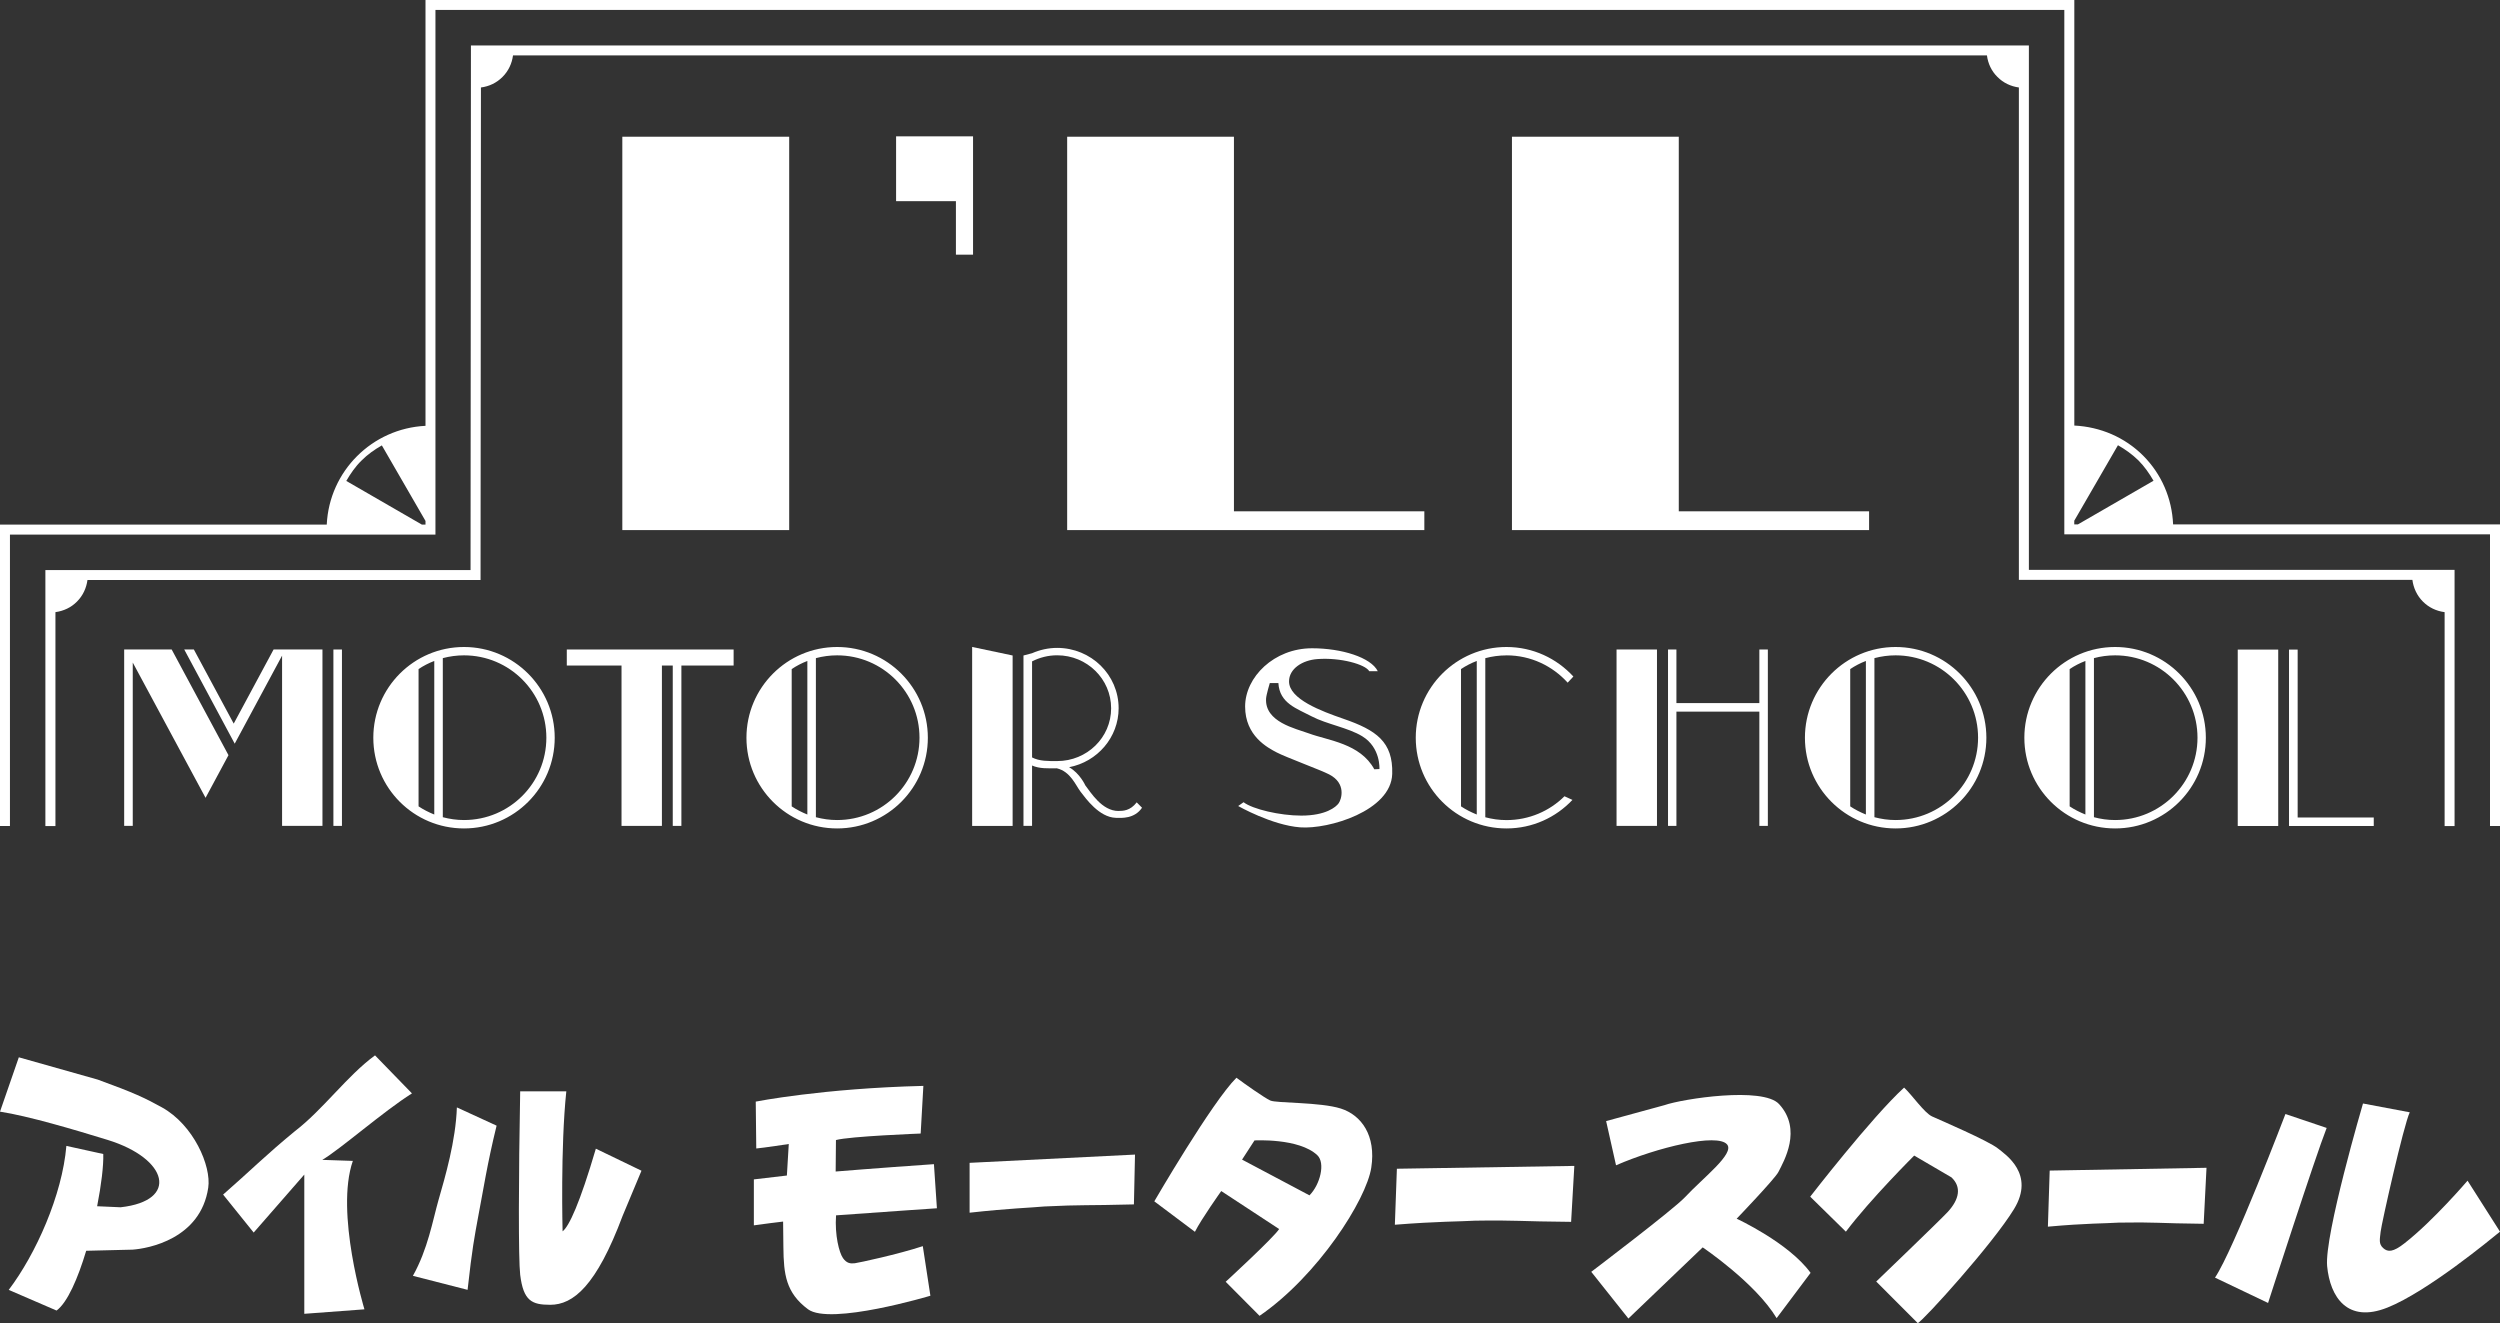
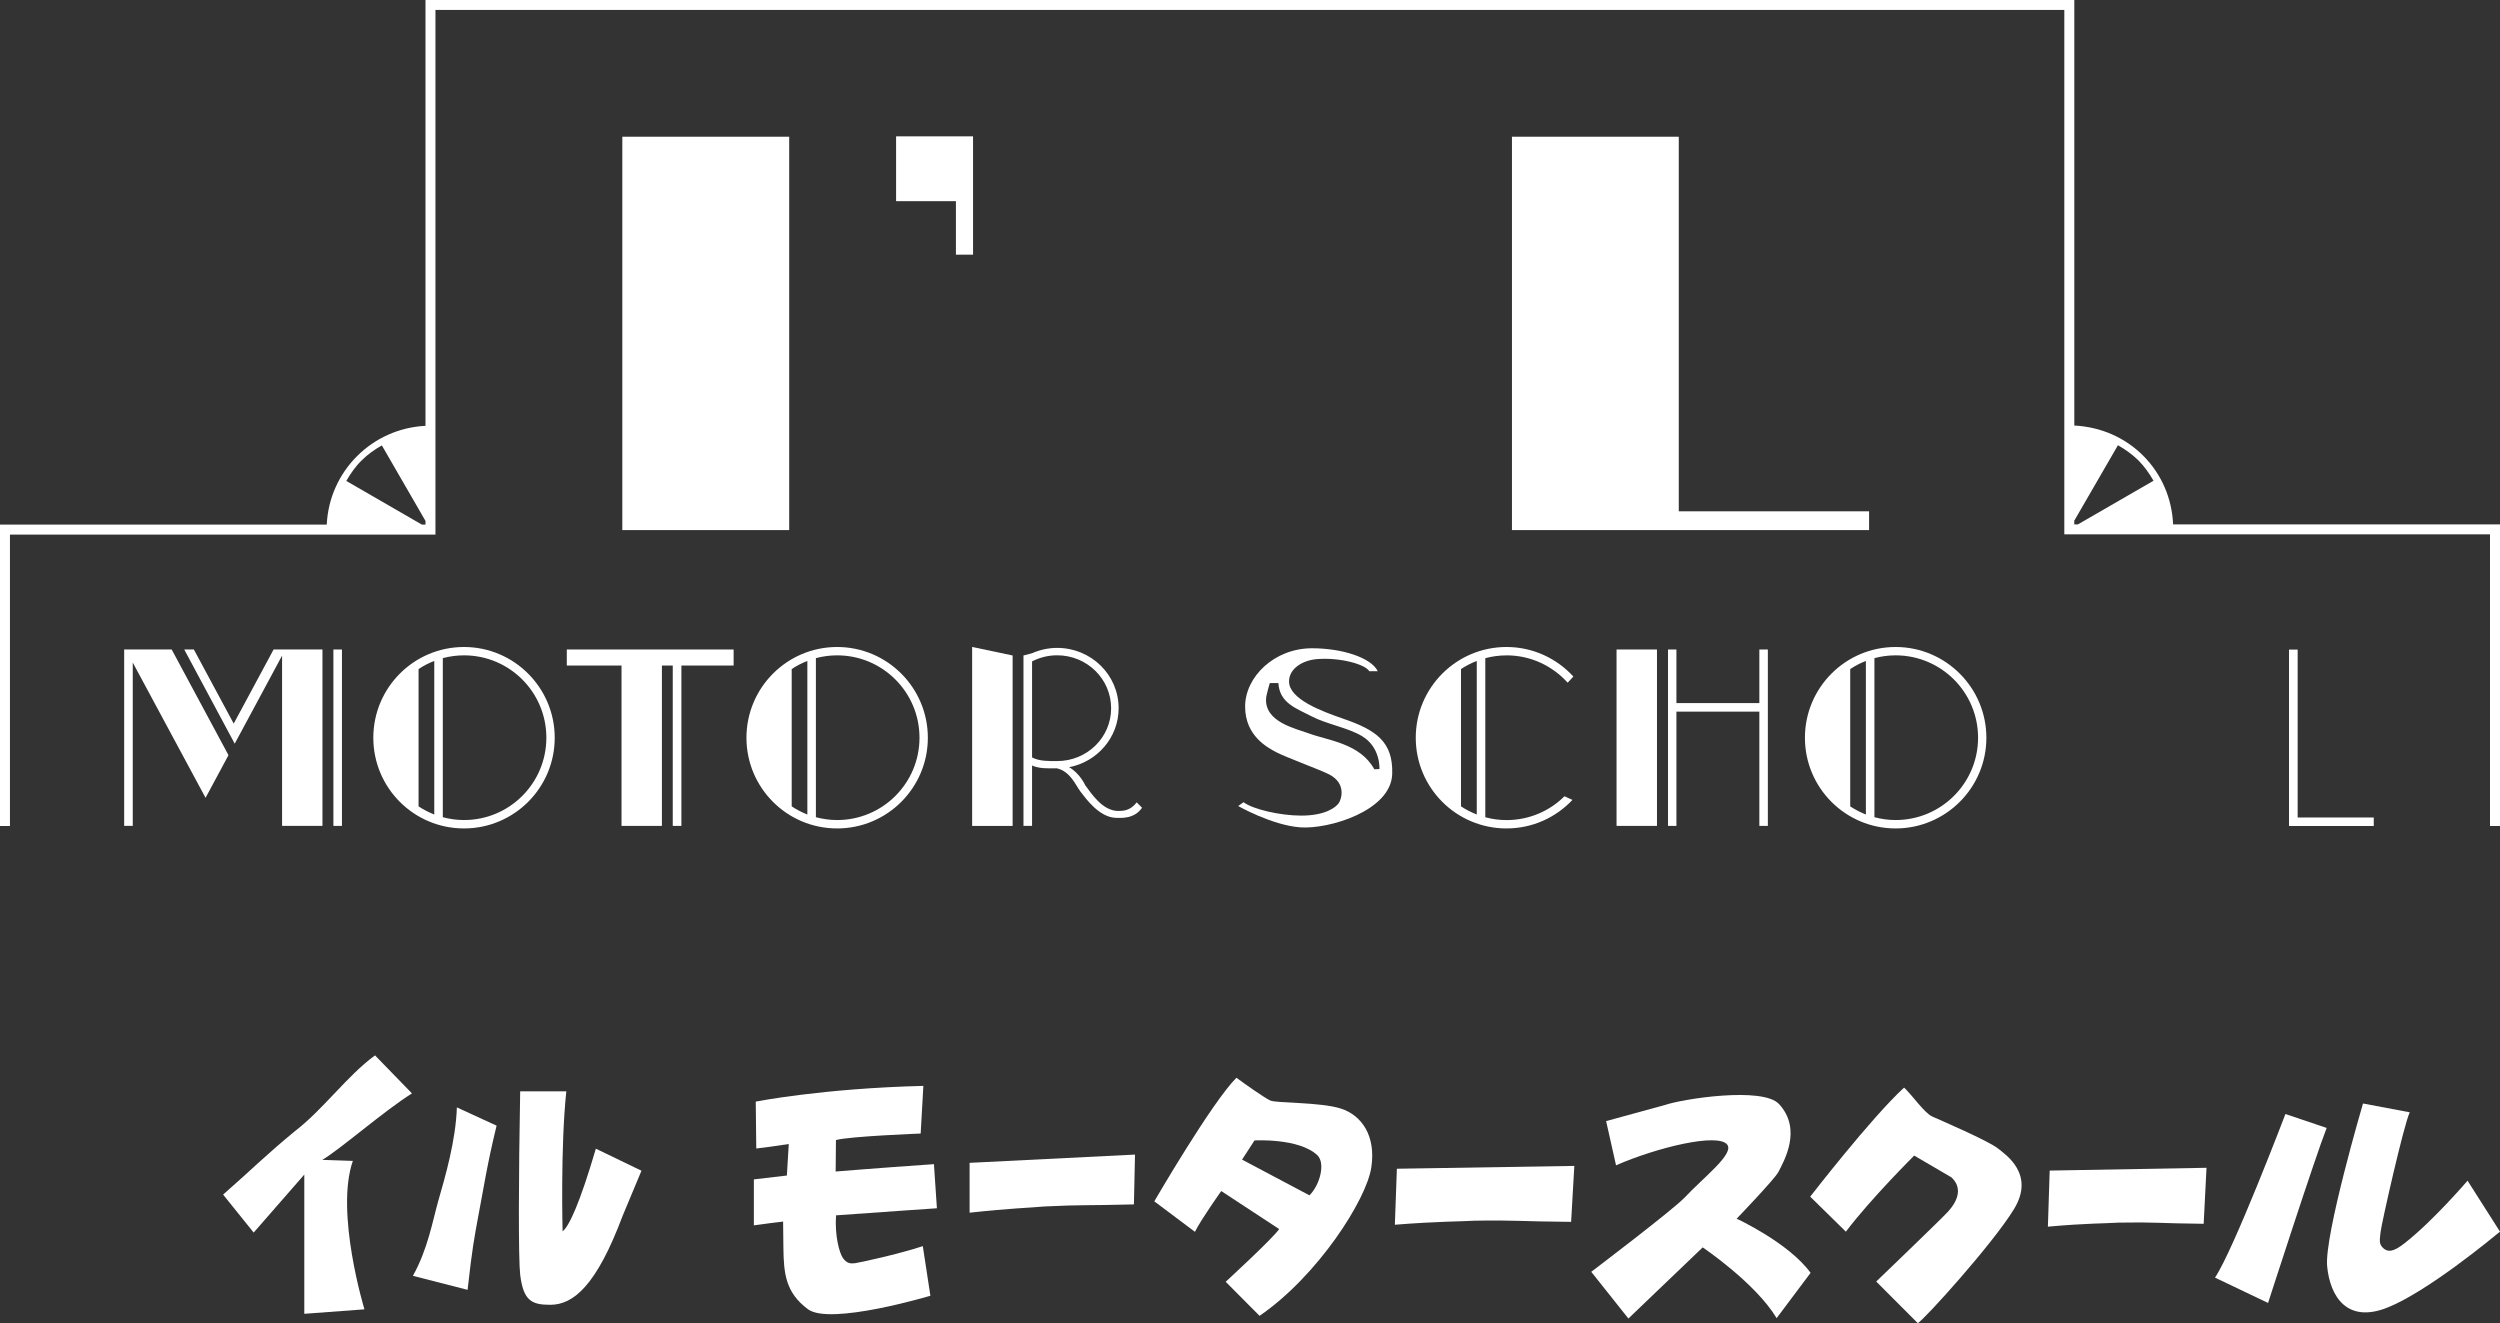
<svg xmlns="http://www.w3.org/2000/svg" id="_レイヤー_1" data-name="レイヤー 1" viewBox="0 0 529.91 280.46">
  <rect x="0" y="0" width="529.91" height="280.46" fill="#333333" stroke="none" />
  <defs>
    <style>
      .cls-1, .cls-2 {
        fill: #fff;
      }

      .cls-2 {
        fill-rule: evenodd;
      }
    </style>
  </defs>
  <g>
    <rect class="cls-1" x="131.91" y="28.98" width="35.37" height="83.38" />
-     <polygon class="cls-1" points="226.2 28.98 226.2 112.36 301.91 112.36 301.91 108.38 261.55 108.38 261.55 28.98 226.2 28.98" />
    <polygon class="cls-1" points="320.48 28.98 320.48 112.36 396.18 112.36 396.18 108.38 355.84 108.38 355.84 28.98 320.48 28.98" />
    <polygon class="cls-1" points="206.25 53.98 206.25 28.9 189.94 28.9 189.94 42.64 202.62 42.64 202.62 53.98 206.25 53.98" />
    <rect class="cls-1" x="70.67" y="137.67" width="1.81" height="37.39" />
    <polygon class="cls-1" points="26.32 137.67 26.32 175.06 28.14 175.06 28.14 140.44 43.57 169.11 48.43 160.07 36.39 137.67 26.32 137.67" />
    <polygon class="cls-1" points="49.54 153.38 41.09 137.67 39.05 137.67 49.75 157.63 49.77 157.6 59.79 138.97 59.79 175.06 68.35 175.06 68.35 137.67 57.99 137.67 49.54 153.38" />
    <polygon class="cls-1" points="372.92 149.03 355.34 149.03 355.34 137.67 353.56 137.67 353.56 175.06 355.34 175.06 355.34 150.84 372.92 150.84 372.92 175.06 374.72 175.06 374.72 137.67 372.92 137.67 372.92 149.03" />
    <rect class="cls-1" x="342.65" y="137.67" width="8.57" height="37.39" />
    <polygon class="cls-1" points="487.02 137.69 485.19 137.69 485.19 173.28 485.19 175.08 503.15 175.08 503.15 173.28 487.02 173.28 487.02 137.69" />
-     <rect class="cls-1" x="474.32" y="137.69" width="8.58" height="37.39" />
    <polygon class="cls-1" points="206.06 175.07 214.64 175.07 214.64 138.94 206.06 137.13 206.06 175.07" />
    <polygon class="cls-1" points="142.6 137.67 140.3 137.67 131.74 137.67 120.14 137.67 120.14 141.07 131.74 141.07 131.74 175.06 140.3 175.06 140.3 141.07 142.6 141.07 142.6 175.06 144.43 175.06 144.43 141.07 155.5 141.07 155.5 137.67 144.43 137.67 142.6 137.67" />
    <path class="cls-1" d="M98.35,137.14c-10.62,0-19.22,8.62-19.22,19.24s8.6,19.22,19.22,19.22,19.23-8.61,19.23-19.22-8.62-19.24-19.23-19.24ZM92.05,172.65c-1.19-.48-2.29-1.04-3.33-1.73v-29.1c1.03-.69,2.14-1.27,3.33-1.72v32.55ZM98.35,173.82c-1.55,0-3.05-.22-4.49-.6v-33.72c1.44-.38,2.94-.59,4.49-.59,9.66,0,17.46,7.82,17.46,17.46s-7.8,17.45-17.46,17.45Z" />
    <path class="cls-1" d="M177.44,137.14c-10.61,0-19.22,8.62-19.22,19.24s8.61,19.22,19.22,19.22,19.23-8.61,19.23-19.22-8.61-19.24-19.23-19.24ZM171.13,172.65c-1.18-.48-2.29-1.04-3.32-1.73v-29.1c1.03-.69,2.14-1.27,3.32-1.72v32.55ZM177.44,173.82c-1.56,0-3.06-.22-4.5-.6v-33.72c1.44-.38,2.94-.59,4.5-.59,9.65,0,17.46,7.82,17.46,17.46s-7.81,17.45-17.46,17.45Z" />
    <path class="cls-1" d="M401.8,137.14c-10.61,0-19.22,8.62-19.22,19.24s8.61,19.22,19.22,19.22,19.24-8.61,19.24-19.22-8.63-19.24-19.24-19.24ZM395.5,172.65c-1.18-.48-2.29-1.04-3.32-1.73v-29.1c1.03-.69,2.14-1.27,3.32-1.72v32.55ZM401.8,173.82c-1.56,0-3.05-.22-4.49-.6v-33.72c1.44-.38,2.94-.59,4.49-.59,9.65,0,17.48,7.82,17.48,17.46s-7.83,17.45-17.48,17.45Z" />
-     <path class="cls-1" d="M448.33,137.14c-10.62,0-19.24,8.62-19.24,19.24s8.62,19.22,19.24,19.22,19.23-8.61,19.23-19.22-8.62-19.24-19.23-19.24ZM442.03,172.65c-1.18-.48-2.31-1.04-3.34-1.73v-29.1c1.03-.69,2.15-1.27,3.34-1.72v32.55ZM448.33,173.82c-1.58,0-3.07-.22-4.49-.6v-33.72c1.42-.38,2.91-.59,4.49-.59,9.64,0,17.46,7.82,17.46,17.46s-7.82,17.45-17.46,17.45Z" />
    <path class="cls-1" d="M237.08,171.9c-3.52,0-5.9-3.98-7.04-5.44.02.02-1.14-2.55-3.43-3.84,5.98-1.14,10.5-6.32,10.5-12.5,0-7.08-5.83-12.79-13.03-12.79-1.89,0-3.7.42-5.32,1.13l-1.82.48v36.12h1.82v-12.8c1.61.71,3.38.6,5.25.59,2.93.69,4.02,3.66,5.02,4.95,1.14,1.48,3.96,5.44,7.48,5.55,1.24.04,3.96.22,5.56-2.14l-1.13-1.14c-1.38,1.82-2.96,1.82-3.86,1.82ZM218.76,160.53v-20.34c1.6-.82,3.41-1.29,5.32-1.29,6.32,0,11.44,5.02,11.44,11.23s-5.12,11.19-11.44,11.19c-1.91,0-3.72.05-5.32-.77Z" />
    <path class="cls-1" d="M284.8,152.37c-4.76-1.64-11.57-4.19-11.57-7.93,0-2.71,2.85-4.51,6.01-4.74,4.87-.37,10.18,1.12,10.99,2.57h1.81c-1.46-2.94-7.69-4.86-13.93-4.86-8.06,0-14.19,6.11-14.19,12.35s4.77,8.72,6.7,9.73c1.92,1.01,9.38,3.75,11.1,4.65,3.74,1.92,2.6,5.33,2.03,6.12-.56.79-2.7,2.62-7.93,2.62-4.52,0-10.31-1.36-12.23-2.84l-1.14.81s7.14,4.07,13.15,4.52c6.02.45,19.28-3.5,19.5-11.33.2-6.8-3.4-9.29-10.31-11.67ZM292.38,163.01l-1.08.05c-2.99-5.49-9.78-6.09-13.86-7.6-2.86-1.05-9.37-2.41-9.08-7.39.05-.82.79-3.29.79-3.29h1.82c.24,4.31,3.91,5.4,7.07,7.07,3.15,1.65,7.78,2.41,10.72,4.22,3.93,2.42,3.63,6.94,3.63,6.94Z" />
    <path class="cls-1" d="M319.32,138.91c5.16,0,9.76,2.25,12.97,5.79l1.21-1.3c-3.54-3.84-8.55-6.26-14.18-6.26-10.62,0-19.23,8.62-19.23,19.24s8.61,19.22,19.23,19.22c5.51,0,10.47-2.32,13.98-6.05l-1.69-.77c-3.15,3.13-7.49,5.05-12.29,5.05-1.57,0-3.07-.22-4.49-.6v-33.72c1.42-.38,2.92-.59,4.49-.59ZM313.02,172.65c-1.18-.48-2.31-1.04-3.34-1.73v-29.1c1.03-.69,2.15-1.27,3.34-1.72v32.55Z" />
-     <path class="cls-1" d="M430.05,120.78V9.63H99.82v1.07l-.08,110.13H9.62v54.26h2.13v-45.34c1.73-.24,3.32-.97,4.57-2.24,1.24-1.24,1.99-2.85,2.22-4.57h83.32v-1.06l.08-103.34c1.72-.22,3.32-.97,4.57-2.23,1.25-1.24,2-2.84,2.23-4.57h312.42c.22,1.72.96,3.33,2.23,4.57,1.24,1.26,2.84,2,4.54,2.23v104.37h83.41c.22,1.72.98,3.35,2.23,4.6,1.25,1.26,2.87,2.02,4.6,2.24v45.34h2.11v-54.3h-90.22Z" />
    <path class="cls-1" d="M528.86,111.15h-68.24c-.24-5.5-2.44-10.65-6.35-14.57-3.92-3.91-9.07-6.1-14.59-6.38V0H90.19v90.26c-11.32.56-20.39,9.6-20.93,20.93H0v63.89h2.11v-61.77h90.19V2.11h345.26v111.15h90.23v61.82h2.12v-63.93h-1.06ZM90.19,111.19h-.78l-16.01-9.25c.9-1.55,1.91-3.03,3.22-4.31,1.3-1.31,2.77-2.34,4.32-3.22l9.25,16.01v.78ZM440.45,111.15h-.78v-.78l9.26-16c1.55.89,3.01,1.92,4.33,3.21,1.3,1.31,2.31,2.77,3.21,4.32l-16.02,9.25Z" />
  </g>
  <g>
-     <path class="cls-2" d="M34.32,234.72c-3.65-2.01-5.82-3.05-13.59-5.88l-16.74-4.73-3.99,11.52c5.99.92,15.77,3.82,22.81,5.99,12.82,3.95,15.21,12.89,2.76,14.28l-4.98-.22c.88-4.5,1.38-8.61,1.3-11.07l-7.82-1.72c-.88,10.43-6.46,22.92-12.22,30.52l10.14,4.38c2.31-1.7,4.53-6.83,6.28-12.67l9.84-.24c3.23-.23,14.4-2.22,16.03-13.12.69-4.61-3.13-13.34-9.81-17.03h0Z" />
    <path class="cls-2" d="M62.46,239.81c6.06-4.65,11.08-11.75,17.03-16.11l7.83,8.06c-6.04,3.8-15.21,11.86-19.01,14.09l6.48.22c-3.8,10.95,2.46,31.46,2.46,31.46l-12.75.95v-29.51l-10.73,12.29-6.48-8.05c5.76-5.03,9-8.33,15.17-13.4h0Z" />
    <path class="cls-2" d="M92.97,254.28h0c-1.26,4.43-2.27,10.47-5.45,16.15l11.59,2.97c.99-8.92,1.43-11.03,2.28-15.69.99-5.1,1.88-11.05,3.87-19.11l-8.42-3.87c-.23,7.05-2.5,14.79-3.87,19.56Z" />
    <path class="cls-2" d="M110.26,231.31h0c-.34,18.08-.39,35.65,0,38.89.68,5.57,2.49,6.37,6.37,6.37,4.88,0,9.78-3.99,15.35-18.87l3.99-9.55-9.67-4.67c-3.41,11.6-5.69,16.49-7.05,17.52,0,0-.47-17.8.79-29.68h-9.78Z" />
    <path class="cls-2" d="M205.52,257.05v-10.57l35.06-1.75-.23,10.56c-10.27.27-10.84.04-19,.44-2.95.28-7.25.37-15.83,1.32h0Z" />
    <path class="cls-2" d="M357.09,253.83c3.91-4.2,10.64-9.28,8.99-11.25-2.05-2.45-14.76.6-23.54,4.42l-2.1-9.37,12.37-3.38c3.82-1.34,20.86-3.97,24.29-.22,4.96,5.39,1.01,12.11-.15,14.4-.7,1.4-8.84,9.89-8.84,9.89,0,0,11.02,5.08,15.67,11.48l-7.2,9.6c-4.47-7.46-15.67-15-15.67-15l-15.75,15.08-7.87-9.9s17.27-13.09,19.8-15.75h0Z" />
    <path class="cls-2" d="M295.66,259.61l.43-11.88,37.61-.6-.68,11.86c-11.01-.09-11.6-.39-20.37-.25-3.17.19-7.78.13-17,.86h0Z" />
    <path class="cls-2" d="M434.08,260.01l.38-11.89,33.24-.59-.6,11.87c-9.73-.1-10.26-.39-18-.25-2.8.19-6.88.12-15.03.86h0Z" />
    <path class="cls-2" d="M160.2,233.5s14.17-2.81,35.52-3.33l-.57,10.1s-15.09.58-17.96,1.38l-.06,6.67s8.29-.69,20.83-1.56l.63,9.35s-10.19.69-21.38,1.5c-.29,4.22.66,7.91,1.47,9.06.8,1.14,1.62,1.2,2.53,1.09.92-.12,9.17-1.9,14.39-3.62l1.61,10.51s-21.23,6.36-25.94,2.87c-4.7-3.5-5.16-7.4-5.22-13.14l-.06-5.45s-5.22.63-6.2.8v-9.74l7-.82.4-6.68s-5.32.81-6.89.95l-.11-9.93Z" />
    <path class="cls-2" d="M262.09,228.43c-5.22,5.2-17.42,26.21-17.42,26.21l8.61,6.46c1.38-2.74,5.58-8.64,5.58-8.64l12.27,8.05c-1.08,1.76-11.33,11.18-11.33,11.18l7.18,7.22c12.37-8.5,22.64-24.61,23.68-31.41,1.05-6.8-2.09-11.14-6.46-12.53-4.38-1.39-13.67-1.11-14.94-1.7-1.27-.58-5.61-3.65-7.18-4.83ZM263.27,245.8l2.64-4.07s9.43-.54,13.31,3.13c1.76,1.66.59,6.26-1.66,8.51l-14.28-7.57Z" />
    <path class="cls-2" d="M403.6,230.53c1.64,1.51,4.28,5.35,5.92,6.11,1.64.74,11.96,5.17,13.98,6.8,1.59,1.28,7.93,5.41,3.4,12.84-4.53,7.43-19.14,23.55-20.4,24.18l-8.81-8.82s13.55-13.01,15.14-14.73c2.53-2.75,2.95-5.33.81-7.35l-7.9-4.62s-9.27,9.22-14.48,16.13l-7.56-7.42s12.95-16.75,19.9-23.12Z" />
    <path class="cls-2" d="M484.43,236.13s-11,28.86-14.93,34.68l11.25,5.37s10.01-31.01,12.42-37.1l-8.75-2.95Z" />
    <path class="cls-2" d="M500.87,233.9s-8.22,27.97-7.6,34.5c.63,6.53,4.29,12.15,12.78,8.76,8.49-3.39,21.99-14.57,23.86-16.09l-6.88-10.81s-7.28,8.54-13.41,13.31c-2.34,1.83-3.48,1.88-4.47.98-.98-.89-.72-1.79-.54-3.48.18-1.7,4.91-22.7,6.17-25.3l-9.92-1.87Z" />
  </g>
</svg>